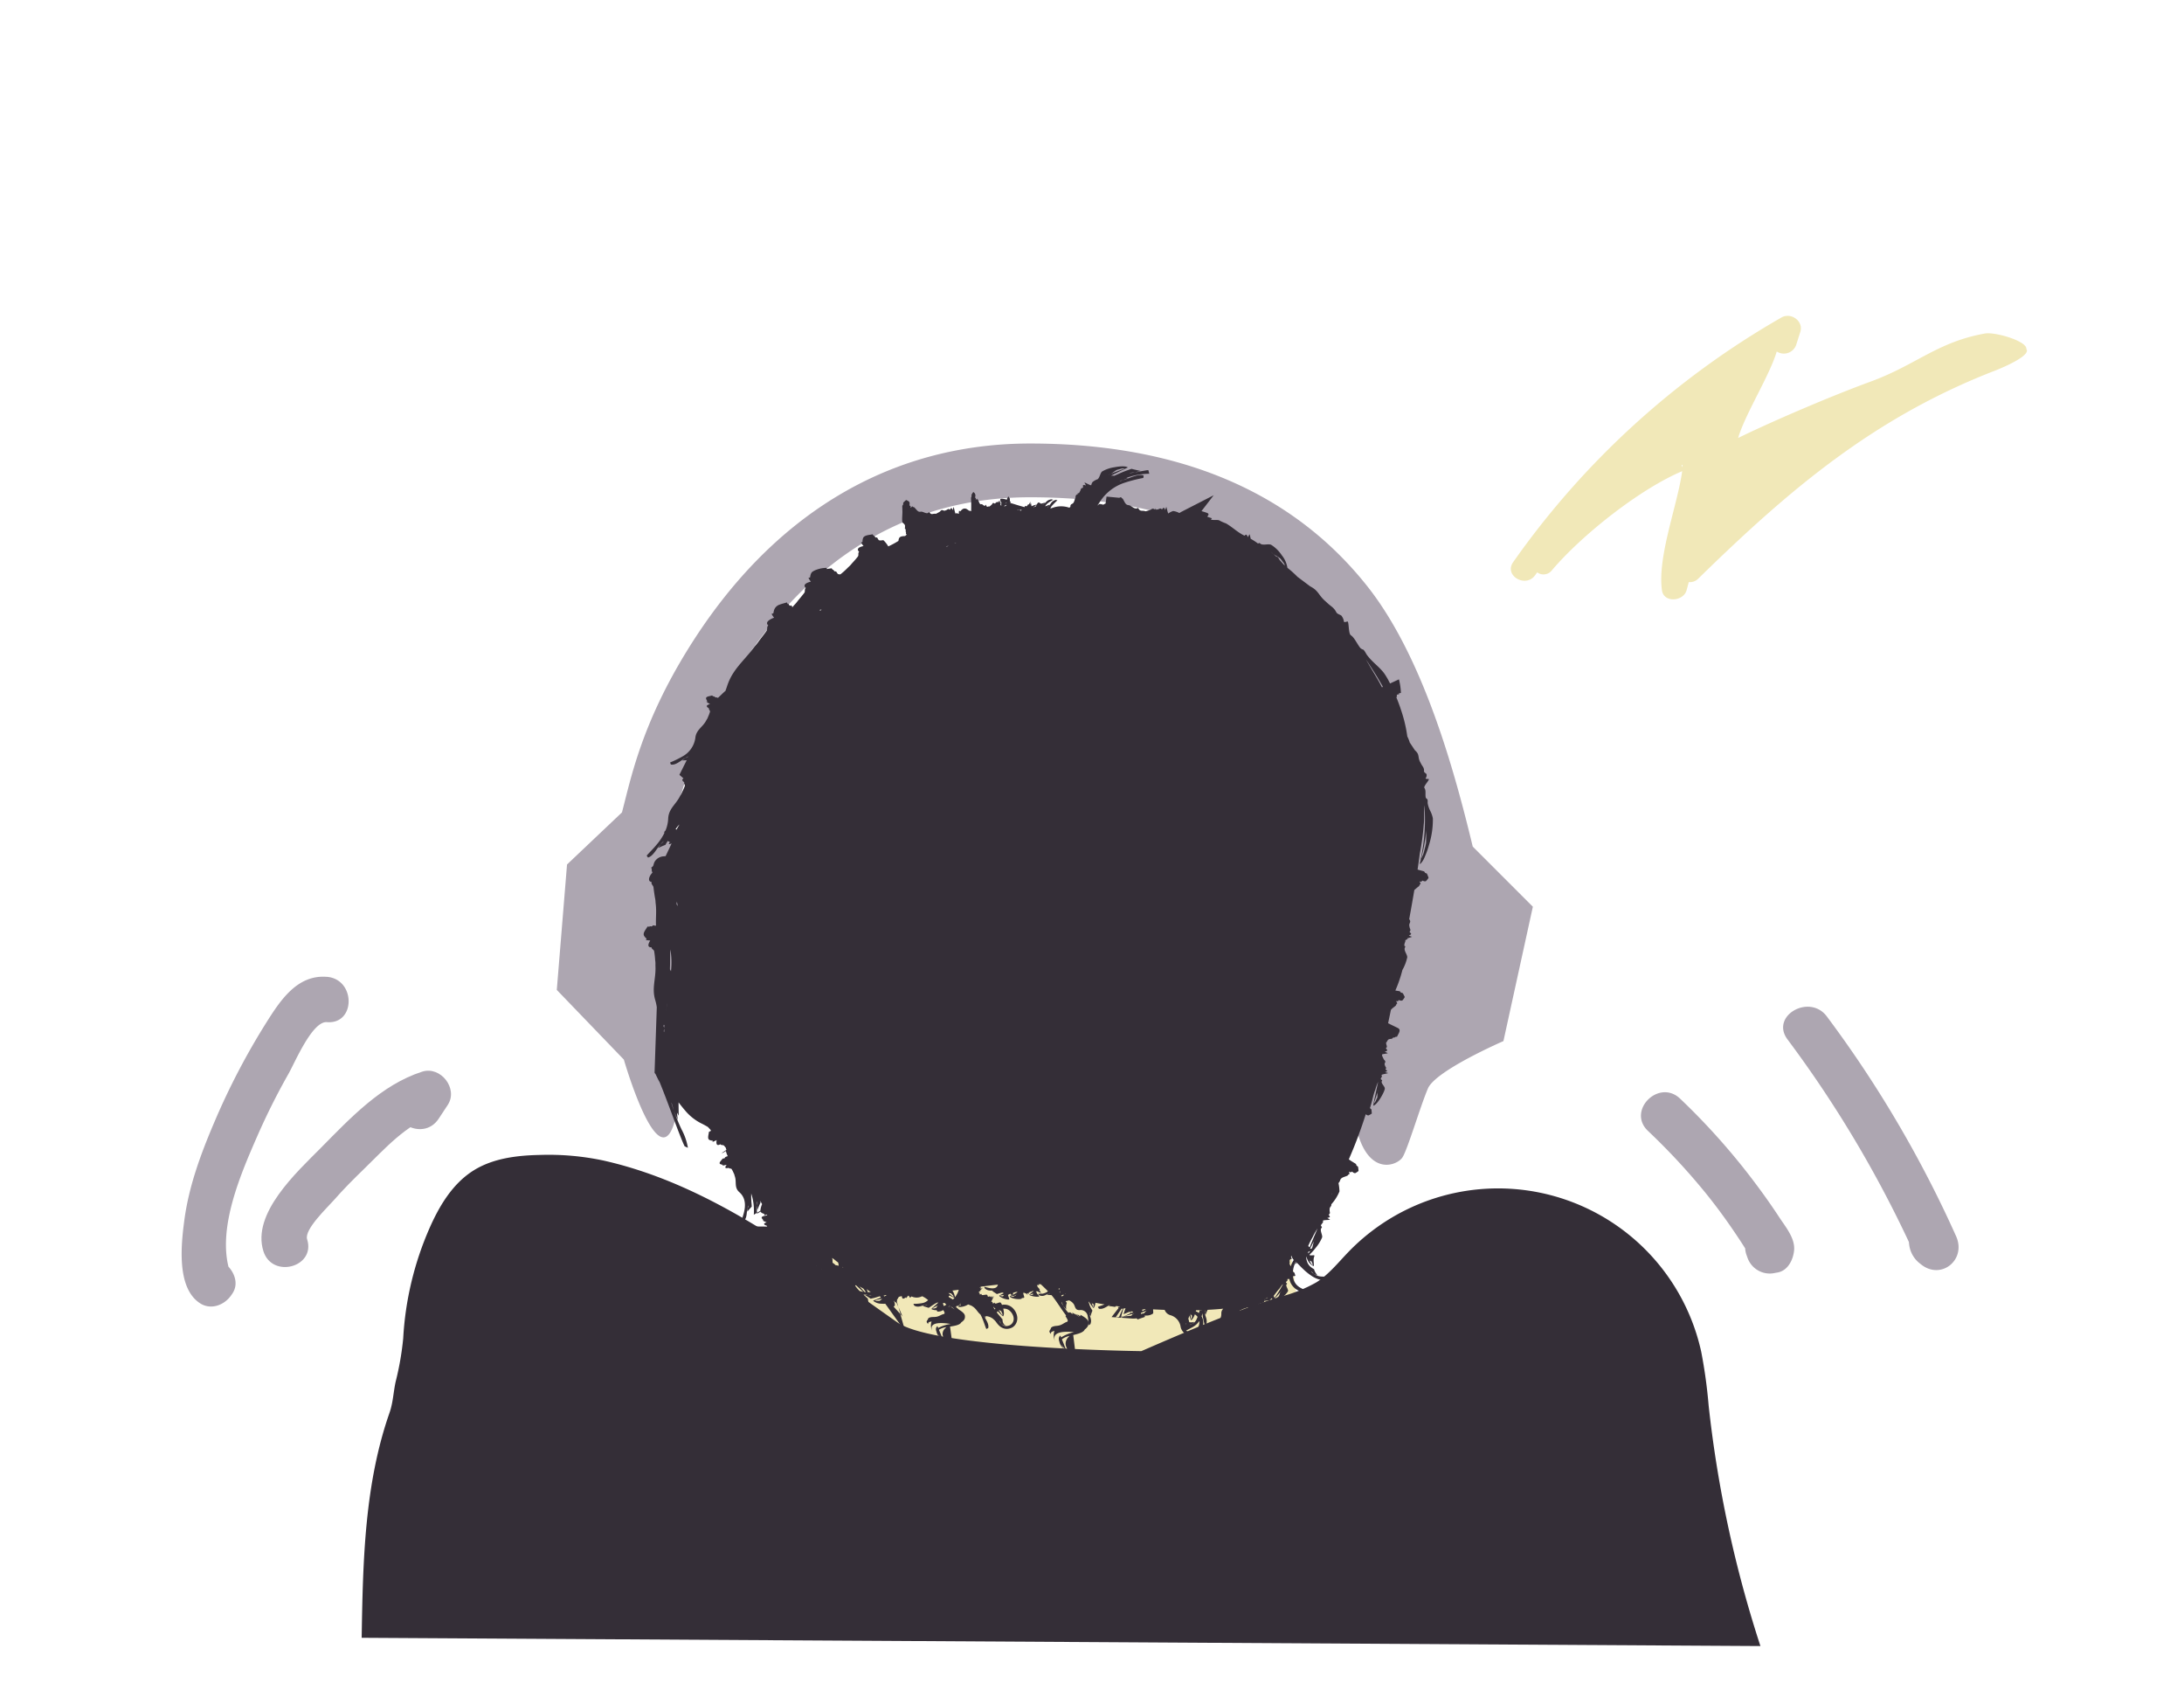
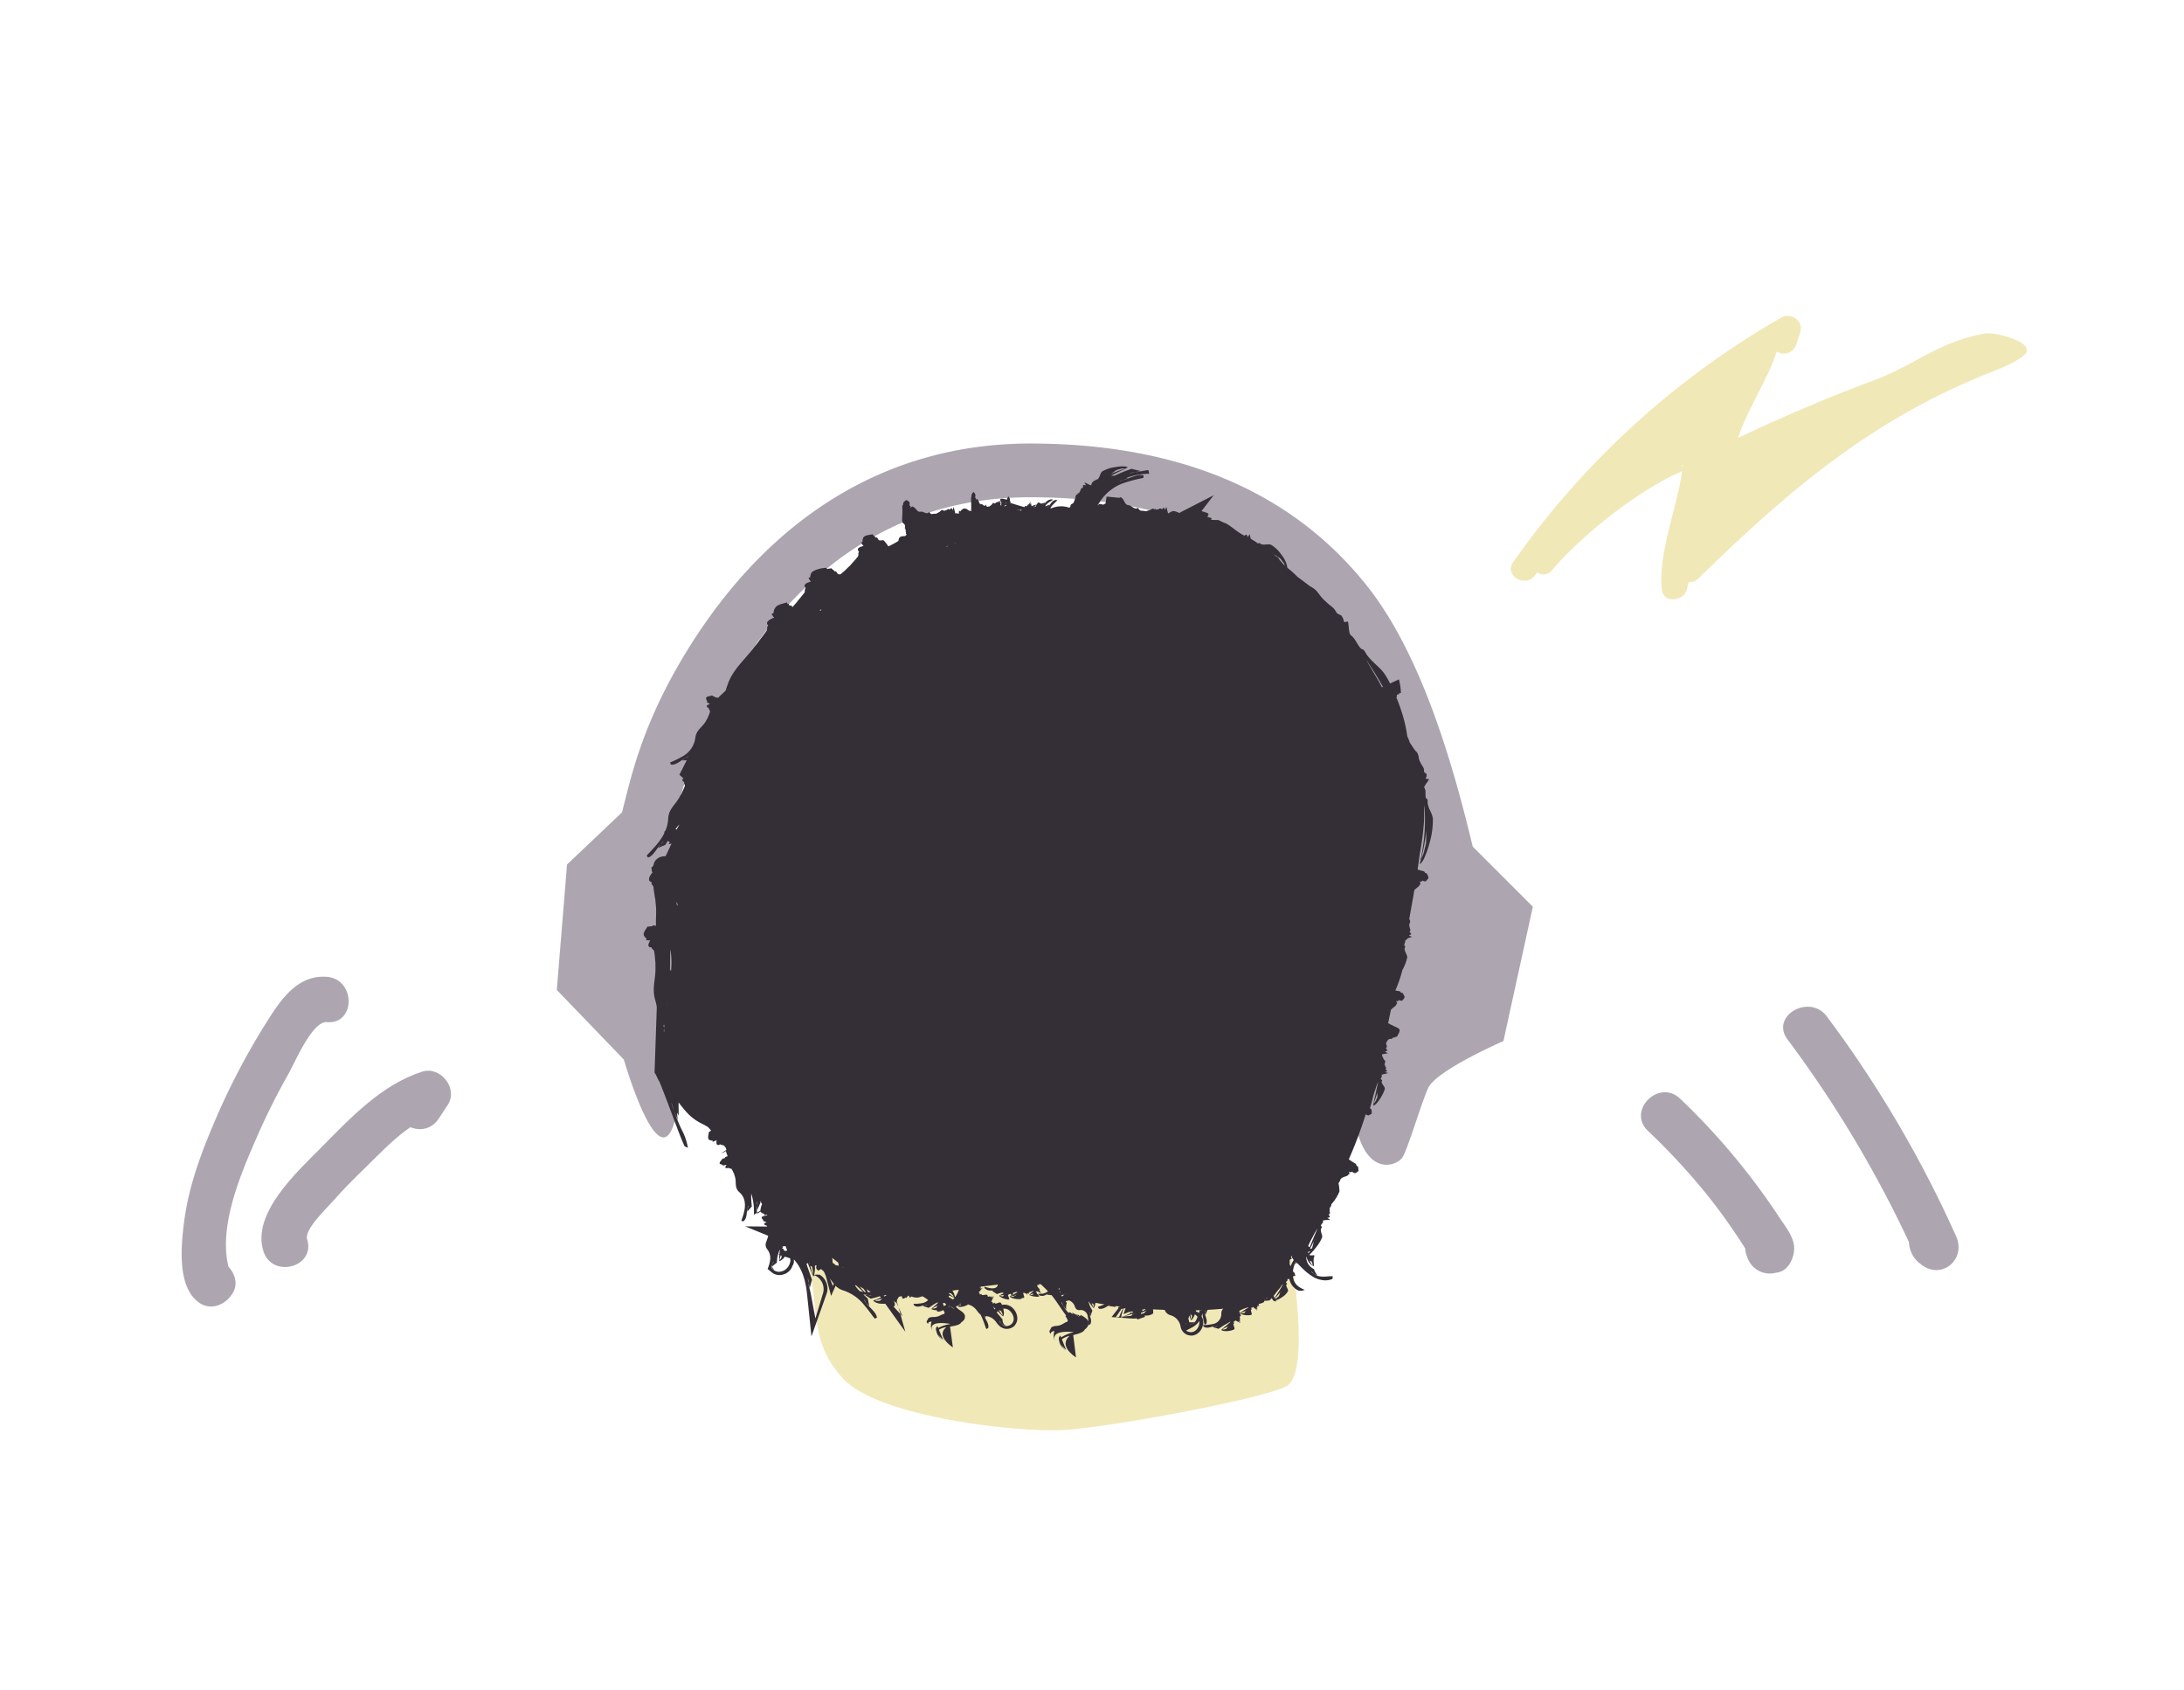
<svg xmlns="http://www.w3.org/2000/svg" width="517" height="400" viewBox="0 0 517 400">
  <g transform="translate(-80 -2550)">
    <g transform="translate(-664.876 2433.281)">
      <path d="M1055.148,649.9l105.986-2.423s4.845,27.859-1.211,30.887-41.789,9.69-52.69,10.3-43.606-3.028-52.085-12.113-5.451-17.563-8.479-27.253S1055.148,649.9,1055.148,649.9Z" transform="translate(-110.637 -233.51)" fill="#f1e8b8" />
-       <path d="M999.563,668.939c-21.865-15.318-43.572-32.475-69.621-38.321a62.663,62.663,0,0,0-14.986-1.319c-5.46.11-11.128.784-15.754,3.687-4.928,3.093-8.079,8.346-10.419,13.673a75.123,75.123,0,0,0-6.216,26.038,68.539,68.539,0,0,1-1.8,10.316c-.547,2.552-.589,4.873-1.451,7.337-5.932,16.949-6.288,35.266-6.583,53.22l331.115,1.954a281.171,281.171,0,0,1-12.25-56.846,119.447,119.447,0,0,0-1.767-12.816,49.241,49.241,0,0,0-83.46-23.656c-2.44,2.519-4.653,5.336-7.607,7.228a34.443,34.443,0,0,1-8.557,3.423c-11.258,3.487-22.1,8.186-32.91,12.874C1057.3,675.73,1008.435,675.155,999.563,668.939Z" transform="translate(-42.243 -239.256)" fill="#342e37" />
      <g transform="translate(787.876 347.863)">
        <g transform="translate(18.889 22.248)">
          <path d="M842.465,625.619c-.736-2.3,4.857-7.568,6.3-9.215,2.276-2.6,4.719-5.051,7.2-7.453,4.889-4.731,9.948-10.522,16.588-12.652l-6.055-7.876-2.153,3.267c-3.808,5.778,5.473,11.156,9.258,5.412l2.153-3.267c2.548-3.866-1.687-9.277-6.055-7.876-9.675,3.1-17.027,11.01-24.006,18.059-5.634,5.691-16.427,15.5-13.569,24.45,2.09,6.549,12.446,3.75,10.339-2.851Z" transform="translate(-831.653 -585.734)" fill="#ada6b1" />
        </g>
        <g transform="translate(0)">
          <path d="M834.844,549.037c-7.02-.571-11.029,5.585-14.332,10.821a166.509,166.509,0,0,0-12.221,23.36c-3.238,7.568-6.12,15.289-7.2,23.492-.747,5.663-1.88,16.007,3.773,19.6,2.571,1.636,5.746.392,7.335-1.924l.251-.365c1.776-2.589.244-5.692-1.923-7.335l-.263-.2c-5.5-4.17-10.846,5.138-5.412,9.258l.263.2-1.923-7.335-.25.365,7.335-1.923-.44-.28,2.464,3.2c-4.072-10.072,2.018-23.951,6.027-33.143a160.46,160.46,0,0,1,7.434-14.854c1.529-2.7,5.628-12.5,9.086-12.222,6.878.56,6.841-10.166,0-10.723Z" transform="translate(-800.465 -549)" fill="#ada6b1" />
        </g>
      </g>
      <g transform="translate(1133.327 354.97)">
        <g transform="translate(0 20.236)">
          <path d="M1372.51,588.431a155.1,155.1,0,0,1,13.637,14.681q3.172,3.921,6.033,8.072,1.358,1.962,2.657,3.966l1.026,1.61q1.757,3.26.467,0l3.957-5.2-.5.083,6.63,3.765-.138-.377c-2.366-6.461-12.788-3.67-10.395,2.866l.138.377a5.585,5.585,0,0,0,6.63,3.764l.5-.083c2.486-.417,3.728-3,3.957-5.2.3-2.888-2.02-5.6-3.488-7.845-2.27-3.464-4.69-6.816-7.223-10.091a160.38,160.38,0,0,0-16.267-18.01c-5.021-4.786-12.656,2.824-7.622,7.622Z" transform="translate(-1370.861 -579.288)" fill="#ada6b1" />
        </g>
        <g transform="translate(33.651)">
          <path d="M1427.466,553.614a274.035,274.035,0,0,1,30.6,52.012l8.465-6.531.117.111c-1.047-6.835-11.435-3.932-10.394,2.866a6.637,6.637,0,0,0,2.655,4.645c4.8,4.056,10.984-.916,8.465-6.531a273.993,273.993,0,0,0-30.6-52.012c-4.106-5.491-13.468-.124-9.308,5.44Z" transform="translate(-1426.424 -545.875)" fill="#ada6b1" />
        </g>
      </g>
      <path d="M1443.935,365.626c.231-1.851-7.371-4.112-9.828-3.67-11.3,2.033-16.289,7.451-27.052,11.382-9.195,3.358-23.319,9.4-31.345,13.335,1.633-5.611,7.505-14.855,9.137-20.466a3.094,3.094,0,0,0,4.628-1.635q.476-1.5.953-3c.818-2.574-2.226-4.689-4.448-3.42a197.566,197.566,0,0,0-63.529,57.913c-2.248,3.194,3,6.223,5.229,3.057.153-.217.313-.428.467-.644a2.513,2.513,0,0,0,3.5-.518c7.086-8.343,20.763-19.176,30.816-23.427-1.075,7.964-5.889,20.151-4.792,28.167.423,3.089,5.118,2.668,5.84,0q.212-.788.426-1.576a3.473,3.473,0,0,0,.074-.34,2.809,2.809,0,0,0,2.3-.858c21.806-21.333,41.766-38.168,70.22-49.194C1438.844,369.839,1445.075,367.093,1443.935,365.626Zm-81.475,27.867a3.415,3.415,0,0,0-.144-.36l.223-.094-.024.492C1362.5,393.519,1362.479,393.5,1362.46,393.493Z" transform="translate(-219.38 -166.306)" fill="#f1e8b8" />
      <path d="M951.423,431.127,949,460.813,964.877,477.3s11.994,41.637,13.751-.325c1.26-30.1-1.235-47.356-2.592-52.172a106.7,106.7,0,0,1,14.97-38.165c17.535-28.145,41.1-42.416,70.037-42.416,31.592,0,54.45,9.487,69.884,29,9.665,12.222,15.278,26.833,19.23,41.112.817,6.19.823,20.679.823,26.787,0,7.873-15.141,45.423-12.113,54.507s9.085,6.662,10.3,4.845,4.24-12.113,6.056-16.352,17.866-11.2,17.866-11.2l6.965-31.8-14.232-14.232c-4.385-18.218-11.773-44.936-24.915-61.555-17.753-22.449-44.621-33.832-79.86-33.832-33.271,0-61.293,16.853-81.035,48.737-11.026,17.807-13.48,30.6-15.585,38.566" transform="translate(-72.319 -109.821)" fill="#ada6b1" />
      <g transform="translate(897.299 226.836)">
        <path d="M1180.2,340.61c0,.007,0,.017,0,.024a.856.856,0,0,1,.019-.1C1180.208,340.552,1180.2,340.575,1180.2,340.61Z" transform="translate(-1060.794 -340.22)" fill="#342e37" />
        <path d="M1180.236,340.489l.007-.021,0,0Z" transform="translate(-1060.81 -340.194)" fill="#342e37" />
        <path d="M1180.414,340.244l-.018,0a.445.445,0,0,1,.106.036A.394.394,0,0,0,1180.414,340.244Z" transform="translate(-1060.874 -340.104)" fill="#342e37" />
        <path d="M1180.492,340.023v0Z" transform="translate(-1060.911 -340.017)" fill="#342e37" />
        <path d="M1180.25,340.431h0l.027-.05Z" transform="translate(-1060.816 -340.159)" fill="#342e37" />
        <path d="M1180.215,341.572c0,.027.009.059.013.088-.006-.04-.012-.08-.016-.116Z" transform="translate(-1060.801 -340.618)" fill="#342e37" />
-         <path d="M1180.188,340.711c0,.014,0,.033,0,.05,0-.022,0-.043.006-.061Z" transform="translate(-1060.79 -340.285)" fill="#342e37" />
        <path d="M1180.251,341.823l.005.028c-.007-.041-.012-.078-.017-.115C1180.244,341.766,1180.246,341.791,1180.251,341.823Z" transform="translate(-1060.812 -340.694)" fill="#342e37" />
        <path d="M1180.248,340.465h0v0h0Z" transform="translate(-1060.815 -340.192)" fill="#342e37" />
        <path d="M1180.7,340.354a.178.178,0,0,1-.008-.055A.2.2,0,0,0,1180.7,340.354Z" transform="translate(-1060.99 -340.127)" fill="#342e37" />
        <path d="M1180.271,340.175a.31.31,0,0,1-.065.028h0A.324.324,0,0,0,1180.271,340.175Z" transform="translate(-1060.799 -340.078)" fill="#342e37" />
        <path d="M1180.2,340.222h0c-.017,0-.009,0,.013,0C1180.191,340.224,1180.185,340.225,1180.2,340.222Z" transform="translate(-1060.792 -340.097)" fill="#342e37" />
        <path d="M1180.466,340.028l0,0-.031.057.024-.044.008-.013h0l0-.005,0,0h0v0h0l0,.005h0a.056.056,0,0,1-.01.013s-.008.007-.011.011l.008-.006Z" transform="translate(-1060.89 -340.015)" fill="#342e37" />
        <path d="M1180.411,340.066a.292.292,0,0,1-.067.054c.009-.006.019-.01.027-.017A.3.3,0,0,0,1180.411,340.066Z" transform="translate(-1060.853 -340.035)" fill="#342e37" />
-         <path d="M1180.365,340.235h0Z" transform="translate(-1060.861 -340.102)" fill="#342e37" />
        <path d="M1180.621,343.408h0l0,.007Z" transform="translate(-1060.962 -341.353)" fill="#342e37" />
        <path d="M1180.343,340.237l-.048.087.048-.087Z" transform="translate(-1060.834 -340.103)" fill="#342e37" />
        <path d="M1180.388,340.239l-.007,0h-.005Z" transform="translate(-1060.865 -340.102)" fill="#342e37" />
        <path d="M1180.585,340.306a.223.223,0,0,1,.07.05c0,.005,0,0,0,0l-.005,0A.272.272,0,0,0,1180.585,340.306Z" transform="translate(-1060.948 -340.13)" fill="#342e37" />
        <path d="M1166.75,434.608a.07.07,0,0,1,.016-.01,4.687,4.687,0,0,0,1.1-1.689c.2-.454.408-.977.617-1.54.193-.564.37-1.169.547-1.785a19.979,19.979,0,0,0,.782-5.838,6.571,6.571,0,0,0-.581-1.7,6.664,6.664,0,0,1-.628-1.761c-.081-.423.078-.809-.136-1.115-.12-.018-.227-.17-.335-.321-.18-.829.127-1.746-.34-2.329-.225-.41,1.4-2.051,1.023-2.084-1.337-.089-.364-.021-.484-1.12,0-.138-.615-.432-.621-.7.1-.941-.386-1.093-.8-2.028-.8-1.329-.112-1.882-1.294-2.907-.067-.063-.384-.548-.686-1.011l-.6-.9a7.685,7.685,0,0,0-.569-1.415,33.262,33.262,0,0,0-1.417-6.062c-.357-1.119-.77-2.223-1.2-3.257a1.857,1.857,0,0,0,.2-.022c-.231-.487.1-.678.484-.615l-.056-.254.477-.086a15.642,15.642,0,0,0-.468-3.218l-2.105.978a18.518,18.518,0,0,0-1.317-2.3c-1.128-1.576-2.726-2.6-4.013-4.267-.437-.552-.615-1.158-1.077-1.488-.126.027-.357-.137-.589-.3-.875-1.086-1.383-2.459-2.321-3.088-.57-.5-.393-3.322-.772-3.227-1.372.352-.371.091-1.4-1.352-.114-.184-.959-.389-1.187-.755-.669-1.318-1.279-1.372-2.464-2.549-1.913-1.612-1.663-2.567-3.762-3.657l-3.02-2.264a22.473,22.473,0,0,0-2.373-2.122,6.223,6.223,0,0,0-1.329-2.969,8.243,8.243,0,0,0-2.532-2.487c-.68-.266-1.6.117-2.32-.134-.243-.079-.36-.349-.61-.268a.358.358,0,0,1-.154.121,14.964,14.964,0,0,0-1.742-1.133c-.131-.544-.24-1.2-.344-1.011-.574,1.177-.155.3-.767.027-.047-.031-.222.145-.378.248q-.327-.17-.62-.336c-.443-.267-.834-.527-1.214-.8s-.742-.564-1.151-.853a14.332,14.332,0,0,0-1.38-.922,10.108,10.108,0,0,1-1.492-.652c-.348-.291-1.429-.024-2.083-.253l.239-.307c-.221-.087-.675-.219-.9-.286s-.15-.174-.072-.28c.156-.211.318-.422-.073-.665a12.679,12.679,0,0,0-1.425-.454l2.893-3.76-7.523,3.858c-.2.1-.4.236-.614.346a4.117,4.117,0,0,0-1.452-.475,3.666,3.666,0,0,0-1.151.587c-.214-.3-.418-1.784-.512-1.488-.4,1.232-.111.336-.589.124-.054-.039-.354.439-.465.359-.346-.4-.554.007-1.057.052a.958.958,0,0,1-.252.047c-.087-.224-.155-.359-.178-.244-.015.082-.028.155-.04.22-.358-.1-.5-.436-1.1.053a11.84,11.84,0,0,1-1.193.353c-.735-.3-1.371.207-1.737-.824-.887.586-1.555-.567-2.313-.634s-.884-.779-1.342-1.5c-.151-.139-.3-.124-.353-.324-.044-.174-.353.1-.532.086l-2.958-.282-.229,1.633a1.888,1.888,0,0,0-.34.171l-.042-.022-.119.123-.05.033c-.1.065-.2-.174-.257-.219a1.533,1.533,0,0,0-.091.174.86.86,0,0,0-.559-.139,3.771,3.771,0,0,0-.429.336l-.034-.015a6.465,6.465,0,0,0,.572-.834,10.939,10.939,0,0,1,5.76-4.49,34.033,34.033,0,0,1,4.521-1.161l.078-.564c-1.241-.537-3.641.781-4.882,1.075a7.923,7.923,0,0,1-.833.276c.068-.039.134-.086.2-.124.175-.048.385-.1.629-.151.335-.128.72-.294,1.173-.488l-.342-.029a13.618,13.618,0,0,1,2.148-.64,18.238,18.238,0,0,1,3.105-.354c.088,0,.135.025.15.055l-.027-.1-.053-.2-.078-.325c-.019-.084-.033-.159-.047-.231,0,.027-.006-.013-.005,0a.109.109,0,0,0-.027-.019.262.262,0,0,0-.1-.021,1.639,1.639,0,0,0-.339.033c-.506.078-1.022.179-1.5.263a9.88,9.88,0,0,1-1.245.208,8.681,8.681,0,0,1-1.2.189c-.262.017.292-.139,1.2-.189l1.335-.318c-.784-.185-1.553-.342-2.138-.506l-.977.351c-1.083.372-2.081.858-3.12,1.3a2.964,2.964,0,0,0-.78-.016c1.163-.612,2.346-1.182,3.55-1.7a1.693,1.693,0,0,1-.2.007c-.575.179-1.14.388-1.705.6s-1.132.429-1.69.667a2.78,2.78,0,0,1-.583.241l.583-.241c.468-.259.858-.623,1.365-.913.332-.145.776-.185,1.1-.33a2.743,2.743,0,0,1,.926-.024l.512-.167a.648.648,0,0,1,.128-.112l-.012-.008c-.394-.322-1.771-.3-3.12-.031a8.075,8.075,0,0,0-2.948,1.014c-.453.437-.524,1.343-1.01,1.809a4,4,0,0,0-1.248.69,1.818,1.818,0,0,0-.294.741c-.27.09-1.746-.859-1.59-.565.635,1.139.168.3-.358.575-.073.022.077.578-.066.621-.569.047-.4.477-.724.928a1.016,1.016,0,0,1-.23.359c-.186-.082-.3-.115-.243-.025l.093.145c-.307.2-.622.193-.615.936,0,.019-.021.075-.043.143-.181.151-.119.466-.316.789-.247.749-.873.319-.847,1.2a.948.948,0,0,1-.278.212,5.892,5.892,0,0,0-3.7-.047c-.255.092-.51.167-.764.231a2.273,2.273,0,0,1,.318-.569,18.608,18.608,0,0,1,1.366-1.378l-.447-.07c-1.077.315-1.162,1.092-1.617,1.452a1.176,1.176,0,0,1-.318.317c-.1.067.021-.081.318-.317a4.047,4.047,0,0,0,.222-.363c-.373.16-.732.307-1.058.431.245-.749,1.679-1.394,1.873-1.584l-.441-.081c-1.1.179-1.237.787-1.711,1.052a1.165,1.165,0,0,1-.335.238c-.022.01-.027.008-.03.006l0,0a1.734,1.734,0,0,1,.367-.242,3.418,3.418,0,0,0,.244-.277c-.333.094-.653.182-.953.26-.315-.214-.582-.331-.679-.271a1.374,1.374,0,0,0-.344.513.084.084,0,0,1-.022-.016l-.013,0a3.5,3.5,0,0,0-1.19.393c-.1-.492-.228-1.3-.241-1.062-.071,1.287-.019.351-.233.233-.026-.028-.11.5-.162.441-.175-.322-.227.116-.427.263-.286.393-.359-.337-.6.32-1.321-.349-2.454-.738-3.145-.924h0c-.013-.05-.032-.042-.053-.013-.055-.014-.116-.031-.165-.043l0-.061-.017-.018.061-.033a.685.685,0,0,1-.089-.035l-.028.005-.031-.035.059.029.157-.027a.119.119,0,0,1,.007-.062l-.009-.009a1.637,1.637,0,0,0-.228-.185v-.011a2.274,2.274,0,0,0-.019-.644,1.889,1.889,0,0,0-.333-.462,6.183,6.183,0,0,0-.332.6c0,.061-.005.121-.008.179-.727-.258-1.53-.316-1.562-.135a.468.468,0,0,0,.023.2c-.006-.016-.015-.01-.028.03-.378,1.233-.1.336-.328.162-.026-.034-.237.459-.285.391-.094-.246-.2-.125-.335.005-.133-.117-.208-.177-.144-.1l.1.132a.572.572,0,0,1-.173.113c-.416.342-.353-.477-.792.277-.055.08-.595.535-.595.535-.351-.17-.64.455-.831-.48-.4.758-.757-.213-1.13-.079s-.482-.517-.8-1.077c-.092-.089-.162-.031-.216-.207s-.188.323-.28.237l.021-.352-.127-.114c-.032-.03-.026-.147-.019-.263a.912.912,0,0,0-.468-1.1,5.062,5.062,0,0,0-.4.614c0,.161,0,.322-.014.454l-.106.268c0,.351.024.732.022.967.039.762,0,1.51.016,2.226a1.144,1.144,0,0,0-.442-.107c-.017,0-.036.007-.053.009a4.9,4.9,0,0,0-.457-.329.963.963,0,0,0-1.063-.073,2.222,2.222,0,0,0-.527.51c-.075.09-.258-.113-.324-.137a2.949,2.949,0,0,0-.074.753h-.113c-.2-.117-.388-.243-.591-.048-.2.113-.465-1.841-.558-1.5-.322,1.255-.086.343-.522.167-.052-.035-.293.464-.394.393-.327-.368-.489.062-.922.162-.659.34-.721-.488-1.345.285-.077.084-.968.541-.968.541a1.386,1.386,0,0,0-.581.015.515.515,0,0,0-.228.038c-.272.031-.516-.024-.774-.512-.627.763-1.4-.189-2.054-.042s-.913-.488-1.5-1.037c-.166-.085-.288-.024-.389-.194s-.319.335-.485.254l.027-.353-.225-.107c-.056-.028-.047-.145-.038-.263a1.1,1.1,0,0,0-.069-.641,2.763,2.763,0,0,0-.743-.428,6.754,6.754,0,0,0-.681.64,3.053,3.053,0,0,1-.032.455l-.189.276c-.016.352.025.732.014.967.069.991-.134,1.971,0,2.87.045.262.424.324.619.781a4.147,4.147,0,0,1-.033.822c.213-.013.248.365.182.691l.1.052c-.006.118-.019.471-.019.471.064.045.129.1.193.153-.134.122-.268.244-.405.359-.638.013-1.265.065-1.45.606a1.635,1.635,0,0,0-.107.532,20.832,20.832,0,0,1-2.411,1.306,6.922,6.922,0,0,0-1.085-1.408c-.206-.168-.638.121-1.125-.064-.138-.069-.268-.39-.469-.683-.219.207-.491-.059-.621-.379l-.143.055-.268-.391c-.853.2-2.05.167-2.291,1a2.526,2.526,0,0,0-.1.777c0,.124-.286.108-.359.136a5.112,5.112,0,0,0,.6.878c-.638.121-1.92.488-1.034,1.381-.361.261-.027.748-.321,1.107-.375.491-.889,1.074-1.409,1.632a6.048,6.048,0,0,1-.847.883l-.309.31a16.274,16.274,0,0,1-1.545,1.371,1.17,1.17,0,0,1-.567-.064c-.135-.07-.284-.376-.5-.658-.189.187-.468-.071-.616-.377l-.13.047-.285-.377c-.353.073-.772.1-1.145.182-.013-.139-.026-.286-.026-.286a8.762,8.762,0,0,0-1.209.117,7.793,7.793,0,0,0-1.214.334,4.883,4.883,0,0,0-.5.212c-.073.037-.145.076-.214.117a1.705,1.705,0,0,0-.148.09,1.129,1.129,0,0,0-.423.517,2.763,2.763,0,0,0-.191.824c-.018.131-.322.121-.4.154a4.475,4.475,0,0,0,.569.907c-.684.15-2.1.612-1.2,1.5-.4.3-.061.79-.385,1.185-.416.537-.954,1.2-1.5,1.838a7.29,7.29,0,0,1-.87,1.027l-.313.365c-.039.047-.079.088-.118.134-.065-.135-.134-.3-.225-.459-.3.267-.569,0-.66-.351l-.18.084-.242-.412c-.528.18-1.152.308-1.7.519a2.066,2.066,0,0,0-1.216,1.037,3.358,3.358,0,0,0-.243.924c-.024.145-.36.181-.448.23a3.835,3.835,0,0,0,.594.9c-.759.277-2.325,1.008-1.375,1.837-.454.386-.1.881-.466,1.37-.471.666-1.114,1.465-1.72,2.275a10.506,10.506,0,0,1-1,1.272l-.349.461c-1.211,1.593-2.422,2.854-3.517,4.2a19.608,19.608,0,0,0-1.514,2.14,13.3,13.3,0,0,0-1.158,2.564c-.127.4-.272.782-.416,1.169l-1.789,1.714c-.073-.051-.15-.1-.232-.157-.082.157-.423-.01-.675-.223l-.09.046-.4-.254c-.592.191-1.567.219-1.387.8a2.105,2.105,0,0,0,.271.544c.052.087-.18.087-.226.108a8.664,8.664,0,0,0,.876.59c-.464.111-1.333.407-.23,1.011-.177.2.3.531.217.8a7.413,7.413,0,0,1-.453,1.2,2.145,2.145,0,0,1-.319.653l-.124.228c-.844,1.6-2.375,2.156-2.572,4.132a5.918,5.918,0,0,1-2.88,4.27,23.763,23.763,0,0,1-3.094,1.52l.177.477c1.2.28,2.531-1.118,3.412-1.5a3.181,3.181,0,0,1,.729-.395c.179-.061-.141.154-.729.395-.214.146-.454.327-.734.541.374-.024.741-.045,1.082-.061l-1.731,3.462.965.844c-.322.2-.461.512.206.93-.226.235.232.609.1.919a15.425,15.425,0,0,1-.634,1.42,3.143,3.143,0,0,1-.406.778l-.147.277c-.993,1.911-2.636,2.868-2.74,5.2a8.192,8.192,0,0,1-.641,2.828c-.224.171-.349.363-.265.589a13.378,13.378,0,0,1-1.467,2.3c-1.175,1.493-2.4,2.6-2.717,3.051l.311.438c1.263-.288,2.182-2.391,3.012-3.127a3.39,3.39,0,0,1,.65-.7c.173-.125-.122.208-.65.7-.181.24-.383.531-.614.875.626-.3,1.24-.568,1.721-.739.117-.223.253-.442.392-.663.054-.088.1-.176.156-.265a1.016,1.016,0,0,0,.467.181c-.034.066-.07.131-.1.2a1.071,1.071,0,0,1,.128-.09l.065-.092.047.008c0,.008,0,.015,0,.023-.037.02-.074.039-.109.061l-.22.325a.381.381,0,0,1-.006.126h.014a1.3,1.3,0,0,0,.594-.157l.032.025c-.715,1.52-1.156,2.446-1.419,2.995a4.431,4.431,0,0,0-.522.035,2.663,2.663,0,0,0-1.969,1.114,2.276,2.276,0,0,0-.257.521c-.052.174-.1.343-.127.5a3.1,3.1,0,0,0-.2.311,4.035,4.035,0,0,0-.337.234.95.95,0,0,0,.155.249,1.135,1.135,0,0,0,.025.609,1.19,1.19,0,0,0,.133.313,3.092,3.092,0,0,0-.709,1.059c-.219.6-.124,1.077.5,1.147-.154.624.425.8.46,1.35.075.736.211,1.565.318,2.283a5.633,5.633,0,0,1,.153,1.175l.047.421c.224,1.882-.033,3.479.073,5.124a4.408,4.408,0,0,1-.782-.1c.009.289-.37.317-.7.21l-.054.137-.471-.053c-.412.743-1.239,1.573-.783,2.27a2.464,2.464,0,0,0,.511.563c.089.083-.113.273-.141.341a5.288,5.288,0,0,0,1.055.131c-.34.534-.934,1.675.322,1.624-.053.425.532.5.6.945a20.142,20.142,0,0,1,.233,2.062,5.471,5.471,0,0,1,.061,1.176l.013.421c.107,2.919-.913,5.039-.048,7.9a11.576,11.576,0,0,1,.363,1.662l-.529,15.469a.67.67,0,0,0,.215.323c.2.41.392.819.594,1.225.115.236.249.454.363.667l.031.055c.97,2.364,1.83,4.677,2.624,6.786,1.5,4.026,2.723,7.289,3.3,8.4l.769.353a14.093,14.093,0,0,0-1.466-4.28,42.805,42.805,0,0,1-1.871-4.577,16.088,16.088,0,0,1-.6-1.841l.11.194c.118.374.29.947.488,1.647.25.636.555,1.384.947,2.249-.08-.6-.147-1.181-.2-1.727l.416.73-.048-3.158c.5.652.993,1.277,1.509,1.874a12.052,12.052,0,0,0,3.911,3.123c.53.257,1.04.541,1.538.838q.361.393.741.8l-.084.028.007.121-.426.2c-.065.718-.466,1.7.194,1.945a2.218,2.218,0,0,0,.66.133c.108.013,0,.243.005.3a6.694,6.694,0,0,0,.969-.427c-.092.537-.183,1.61.9.971.113.322.655.1.879.374.141.159.286.346.432.546,0,.03,0,.056-.005.086a2.117,2.117,0,0,0,.108.337l-1.074.728a.273.273,0,0,0,.014.052,4.1,4.1,0,0,0,.94-.515,4.642,4.642,0,0,0,.428,1.2.485.485,0,0,1-.178.085c-.222.072-.442.146-.524.357h0l-.039.08-.462.086c-.331.463-1.048,1.071-.534,1.3a2.088,2.088,0,0,0,.555.153c.095.019-.079.16-.1.2.326-.024.692-.128,1.038-.192-.272.342-.723,1.047.491.713,0,.219.573.113.686.311a5.632,5.632,0,0,1,.472.938,1.413,1.413,0,0,1,.207.551c.024.068.046.135.067.2.481,1.372-.2,2.654,1.084,3.78,2.585,2.272.572,6.041.478,6.791l.479.087c.947-.717.692-2.248.98-3.018a2.155,2.155,0,0,1,.171-.67c.073-.148.019.165-.171.67-.026.211-.042.455-.058.742.371-.449.739-.884,1.051-1.208-.018-.174-.028-.351-.031-.534a16.015,16.015,0,0,1-.1-2.355,1.545,1.545,0,0,0,0-.21,13.316,13.316,0,0,1,.617,5.032l.769-.467a13.551,13.551,0,0,1-.093-1.752,5.713,5.713,0,0,1-.03-.8c.021-.032.041-.063.06-.1,0,.191,0,.508-.031.9.038.326.082.707.134,1.156.277-.672.543-1.328.776-1.817-.035-.142-.064-.291-.1-.436a8.525,8.525,0,0,1,.469.814,4.748,4.748,0,0,0-.4,1.554l-.794.482c.006.071.013.141.018.213l.828-.5a.589.589,0,0,0,.221.274,2.172,2.172,0,0,0,.635.277c.107.036-.029.254-.036.318a2.919,2.919,0,0,0,.649-.145c.04.076.081.153.124.228l-.092-.048c-.543.132-1.48.2-1.2.691a1.854,1.854,0,0,0,.367.438c.068.068-.154.084-.193.1a10.109,10.109,0,0,0,.968.42c-.413.106-1.166.443.044.8-.041.062.008.13.088.2l-5.22-.05,5.447,2.226a11.082,11.082,0,0,1-.488,1.481,1.743,1.743,0,0,0,.257,1.719,3.286,3.286,0,0,1,.721,2.187,7.009,7.009,0,0,1-.483,2.072l-.148.4,1.061.86a2.856,2.856,0,0,0,2.081.554,3.372,3.372,0,0,0,1.524-.558,3.161,3.161,0,0,0,.993-1.087,3.1,3.1,0,0,0,.271-.69l.081.013a2.371,2.371,0,0,0,.18-1.377c2.5,2.667,2.958,6.446,3.189,8.66l1,9.573,3.59-10.11a3.64,3.64,0,0,0,.174-1.675,3.89,3.89,0,0,0-.4-1.289,3.7,3.7,0,0,0-1.376-1.492,3.9,3.9,0,0,0-1.369.023,6.569,6.569,0,0,0,.184-2.228,3.227,3.227,0,0,1,.432-.007l0,.01a1.264,1.264,0,0,0-.116.634,2.527,2.527,0,0,0,.487.592,6.524,6.524,0,0,0,.672-.4l.276.269a1.952,1.952,0,0,1,.4.364,8.21,8.21,0,0,1,.6,1.6l1.094,4.14,1.064-2.4a4.143,4.143,0,0,0,1.844,1.108,10.429,10.429,0,0,1,4.961,3.5c1.212,1.413,2.1,2.792,2.5,3.172l.478-.24c-.093-1.283-1.962-2.521-2.507-3.459a3.434,3.434,0,0,1-.534-.761c-.086-.188.177.15.534.761.2.217.438.462.727.746a15.374,15.374,0,0,1-.373-1.8c-.186-.157-.369-.322-.549-.5-.156-.148-.313-.289-.47-.432.3,0,.585,0,.833.019l.037.038c-.159.008-.327.019-.52.033.485.311.972.613,1.347.873.176-.041.351-.089.537-.123.568-.119,1.089-.311,1.641-.462.045.061.1.126.138.187l.1.133q-.793.313-1.6.588a.9.9,0,0,1,.122.036c.563-.09,1.122-.205,1.683-.331l.047.065c-.17.12-.328.269-.525.383-.185.058-.455,0-.639.053a1.388,1.388,0,0,1-.566-.17l-.287.047a.23.23,0,0,1-.061.076l.009.01a3.031,3.031,0,0,0,1.943.69,5.438,5.438,0,0,0,.913.008l4.744,6.629-1.185-4.2-1.584-1.735.275-.254a1.744,1.744,0,0,0-.222-1.09c0-.028,0-.057,0-.086.16.216.426.531.6.432l.466,1.075-.355-1.257a1.912,1.912,0,0,0,.047-.561c.141.039.2-.242.3-.431.094.075.142.1.1.025l-.055-.1a.2.2,0,0,1,.1-.081,4.065,4.065,0,0,1,.682-.167c.043.383.14.689.467.57a2.036,2.036,0,0,0,.5-.282c.081-.054.058.171.073.213a5.256,5.256,0,0,0,.418-.6c.078.007.154.016.228.028.082.332.257.615.6.137a2.821,2.821,0,0,0,2.5-.032l.023-.011.046.019a5.754,5.754,0,0,1,1.369.9,2.666,2.666,0,0,1-1.225.68,10.775,10.775,0,0,1-2.259.2l.2.417c.973.592,1.86-.069,2.527-.1a1.628,1.628,0,0,1,.542-.087c.139,0-.1.076-.542.087-.155.047-.325.114-.523.192.505.157,1.007.307,1.405.445.109-.072.22-.145.341-.212a13.377,13.377,0,0,1,1.507-.966c.016-.006.035-.021.052-.029s.054-.006.082-.012c.114-.024.221-.032.331-.047-.507.473-1.025.932-1.555,1.371a.753.753,0,0,1,.107.005c.429-.216.853-.446,1.275-.684a.471.471,0,0,1,.219-.124l-.219.124a4.789,4.789,0,0,0-.315.548c-.113.083-.347.083-.458.165-.1.055-.327-.009-.5-.029l-.192.1a.153.153,0,0,1-.01.076l.011.007a2.145,2.145,0,0,0,1.21.243l.175.34a2.1,2.1,0,0,0,1.387-.365c.268.424.516.843.13.942-.881.227-1.13.708-2.414.711-.747,0-1.281.159-1.333.523-.04.265-.7.512.1,1.155-.185-.42.268-.54.771-.612a2.813,2.813,0,0,0,.152,2.215c-.674-1.638.856-2.195,4.39-1.635a8.927,8.927,0,0,0-2.98.948l-.173-.416s-.62.316-.244,1.253a2.859,2.859,0,0,0,.943,1.586,7.589,7.589,0,0,0,.784.7,5.323,5.323,0,0,1-1.333-1.594,8.457,8.457,0,0,0,1.193,1.285l-1-2.393a4.145,4.145,0,0,1,1.79-.615c-.947.712-1.994,2.274,1.513,4.8l-.672-4.934c.194-.03.385-.06.568-.091.982-.17,1.854-.4,2.115-.944a1.813,1.813,0,0,0,.434-.334,1.219,1.219,0,0,0,.413-.927c-.011-.309.1-.776-1.392-1.7-.3-.273-.619-.511-.865-.747h.008a.35.35,0,0,0,.072-.018c.069.054.139.109.218.168-.022-.077-.043-.152-.065-.228.1-.045.206-.1.292-.145s.022.169.027.211c.245-.216.478-.516.717-.774,0,.019,0,.039,0,.06l-.457.552a.868.868,0,0,1,.128-.04l.323-.289a1.115,1.115,0,0,0,.024.219c-.112.027-.236.044-.348.071l-.237.211a.28.28,0,0,1-.018.1l.013,0a3.828,3.828,0,0,0,2.32-.594,2.614,2.614,0,0,0,.26.1,4.549,4.549,0,0,1,.694.294c.025.022.051.042.077.063l.157.109c.755.506,1.063,1.306,1.7,1.783.124.22.24.444.345.673.542,1.215.869,2.448,1.085,2.789l.433-.224c.248-1.1-.707-2.089-.947-2.879l.035.005c.076.147.162.3.268.483.015-.148.032-.295.05-.439a3.146,3.146,0,0,1,1.8.7c.012.01.021.022.033.031.018.042.031.088.05.128,0-.021.01-.046.013-.068a3.855,3.855,0,0,1,.551.6l.14.2.193.242a4.615,4.615,0,0,0,.465.491,2.868,2.868,0,0,0,.7.469,2.413,2.413,0,0,0,1.167.228,2.659,2.659,0,0,0,.714-.138,2.46,2.46,0,0,0,.335-.136l.157-.081a.955.955,0,0,0,.182-.117,2.992,2.992,0,0,0,.441-.429,2.693,2.693,0,0,0,.372-.668,2.584,2.584,0,0,0,.159-.755,2.727,2.727,0,0,0-.036-.663,3.523,3.523,0,0,0-.65-1.487,3.336,3.336,0,0,0-.769-.762c-.084-.055-.169-.107-.254-.154a1.876,1.876,0,0,0-.292-.138,2.622,2.622,0,0,0-.835-.191,3.435,3.435,0,0,0-.526,0c-.085.01-.17.03-.255.048-.139-.324-.285-.549-.4-.572-.283-.079-.953.357-1.242.237-.1-.041-.033-.253-.2-.165a.822.822,0,0,1-.251.174c-.192-.08-.071-.547-.412-.37-.176.045.788-1.62.549-1.362-.877.947-.239.259-.363.007-.006-.041-.415.3-.427.22.042-.381-.282-.079-.56-.115a.312.312,0,0,1-.042,0c-.06-.25-.134-.422-.222-.45-.241-.113-.976.188-1.226.019-.084-.056.034-.247-.15-.2a.841.841,0,0,1-.282.113c-.163-.121.079-.532-.294-.443-.062,0,.053-.15.222-.338.2.064.318.091.233.021l-.145-.118c.339-.368.793-.817.61-.7-.267.161-.421.254-.5.3l-.026-.038c.078-.087.208-.231.194-.337a1.827,1.827,0,0,0-.347.1c-.019-.04-.023-.07,0-.078.2-.017.228-.1.212-.213,1.392-.175,2.764-.342,4.1-.491-.345,1.617-2.873.519-3.276.512l.2.408c.8.676,1.44.412,1.97.512l.01.027c-.1,0-.2.006-.319.016.423.267.837.533,1.165.762a1.736,1.736,0,0,1,.264-.076,6.887,6.887,0,0,1,1.043-.293l.341.166-1.034.515a.583.583,0,0,1,.086.038l.991-.145a.246.246,0,0,1,.172-.024l-.172.024c-.11.068-.138.233-.233.338-.086.03-.272-.045-.358-.014-.08.012-.259-.108-.4-.179l-.149.021a.12.12,0,0,1,0,.059l.009.009c.665.665,2.334,1.016,2.365.766.04-.182-.33-.859-.26-1.028.024-.056.187.076.11-.087l0-.005c.012,0,.022-.01.034-.013.129-.047.251-.1.372-.155.107.1.227.223.343.337l-.358.2a.686.686,0,0,1,.1.026l.379-.107c.085.085.161.159.217.212a.358.358,0,0,0-.127.024c-.1.03-.3-.075-.468-.13l-.194.054a.149.149,0,0,1-.018.07l.01.008c.693.644,2.736.724,2.833.425a.267.267,0,0,0,.015-.091c.314,0,.54-.041.56-.134.064-.2-.3-.9-.2-1.09.024-.05.128.007.148-.033.19.068.364.132.529.2.248.228.44.4.355.279l-.181-.26a1.245,1.245,0,0,1,.133-.068.162.162,0,0,0,.074.014c.007,0,0-.019-.011-.048l.037-.021c.236.212.412.367.325.253l-.23-.3.079-.048a.269.269,0,0,0,.144.055c.011,0-.015-.048-.05-.114a1.4,1.4,0,0,1,.523-.217c.153-.021.3-.19.55-.142l-.981.838c.026,0,.054.01.087.018l.781-.262a.179.179,0,0,1,.136-.045l-.136.045c-.067.071-.025.213-.065.313-.061.038-.248,0-.308.04a1.4,1.4,0,0,1-.408-.09l-.118.039a.111.111,0,0,1,.02.05l.011.006c.821.454,2.368.5,2.3.291-.037-.156-.613-.661-.619-.811,0-.05.187.036.059-.087a1.865,1.865,0,0,1-.225-.192c0-.1.405.078.147-.17a12.677,12.677,0,0,1,1.212.628c-.4.064-.738.074-.849.107l.322.319c1.046.411,1.59-.254,2.17-.392a1.626,1.626,0,0,1,.308-.13l.028.033a2.718,2.718,0,0,1-.336.1c-.117.067-.245.148-.393.241.381.04.758.067,1.1.092.75.9,1.323,1.773,1.934,2.668.5.74,1.018,1.492,1.541,2.179-.11.031-.2.072-.132.187.3.518.772,1.122.294,1.288-.9.314-1.156.855-2.464.955-.761.059-1.307.271-1.363.669-.042.292-.72.611.092,1.247-.187-.442.276-.607.788-.723a3.2,3.2,0,0,0,.142,2.392c-.677-1.726.886-2.447,4.484-2.108a9.429,9.429,0,0,0-3.043,1.255l-.174-.438s-.634.391-.256,1.378a2.868,2.868,0,0,0,.951,1.65,7.1,7.1,0,0,0,.8.7,5.109,5.109,0,0,1-1.348-1.629,7.969,7.969,0,0,0,1.208,1.3l-1-2.521a4.406,4.406,0,0,1,1.828-.8c-.97.845-2.046,2.621,1.512,5.094l-.655-5.3c.2-.047.393-.094.578-.142,1-.259,1.893-.575,2.161-1.185a2.119,2.119,0,0,0,.444-.4,1.476,1.476,0,0,0,.426-1.037c-.01-.368.133-.951-1.9-2.015-.116.064.089.286-.094.314a6.1,6.1,0,0,1-.495-.367c-.009.044-.1.056.007.148a2.193,2.193,0,0,0-.42-.28c-.074.024.2.23.311.326.067.057.514.382.419.374-.365-.257-.693-.52-1.144-.8-.027.019-.007.058-.064.063a3.613,3.613,0,0,0-.463-.341c0,.078.114.2.075.261s-.089.084,0,.188a2.864,2.864,0,0,0-.585-.493c-.094-.009-.059.044-.03.092-.033-.019-.071-.039-.111-.059,0,.016-.059.01-.05.03-.058-.025-.113-.047-.172-.077l.122.056-.069-.019c-.065.027-.059.085-.021.158a8.1,8.1,0,0,1-1.317-1.768,2.375,2.375,0,0,1-.412-.823c-.021-.167.147.174.412.823a10.871,10.871,0,0,0,.754.956,3.028,3.028,0,0,1,.133-1.6q-.15-.172-.287-.344c.059-.041.11-.073.181-.127.022.1.283-.047.473-.109a.517.517,0,0,1,.09.038l.013-.007c.022-.013.038-.034.059-.048h0a2.5,2.5,0,0,1,.547.344c.139.039.192.141.264.23l.09.086c.624.566.335,1.712,1.61,1.654a1.665,1.665,0,0,1,1.9,1.513c.2.859.168,1.841.254,2.085l.367-.272c.449-1.039-.158-1.7-.134-2.315a1.186,1.186,0,0,1-.037-.476c.021-.128.05.079.037.476a4.359,4.359,0,0,0,.148.446c.153-.488.319-.961.473-1.333a1.783,1.783,0,0,1-.144-.267,4.376,4.376,0,0,1-.57-1.2c-.027-.185-.233-.437-.167-.7.33.508.684,1,1.056,1.49a.657.657,0,0,1,.019-.094c-.125-.333-.239-.67-.345-1.005a.265.265,0,0,1-.054-.174l.054.174c.087.108.262.118.387.2.047.084,0,.285.054.37.03.08-.056.279-.1.434l.055.151a.125.125,0,0,1,.062,0l.007-.011a3.456,3.456,0,0,0,.412-1.221q1.029.2,2.142.381c-.736.28-1.364.467-1.581.6l.246.414c.98.224,1.813-.51,2.513-.837l.1.014c-.1.061-.214.128-.334.2a14.45,14.45,0,0,1,1.538.2,2.952,2.952,0,0,1,.267-.2l.689.086c-.047.042-.1.082-.143.125a.69.69,0,0,1,.114-.005c.059-.036.12-.067.18-.1l.11.013c-.039.032-.079.064-.117.1-.059,0-.118-.01-.173-.01l-.207.124a.189.189,0,0,1-.012.083l.011.006a1.27,1.27,0,0,0,.135.045c-.062.068-.122.139-.181.214l-1.493,1.926,1.679.12-.036.081.229-.067.316.023.035-.125.623-.182-.586.047.447-1.6c.031-.111.079-.215.115-.325.168-.011.336-.029.5-.05-.065.148-.124.3-.176.455l-.32.938,1.054-.426c.137-.056.277-.107.415-.161l.287.308c-.16.076-.316.162-.475.236l-1.19.555,1.294-.377.595-.174.134.144a2.946,2.946,0,0,1-.3.257.89.89,0,0,1-.263.048l-1.5.12-.667.311,2.524.18a6.341,6.341,0,0,0,1.2-.032l.246.265c.809-.328,1.511-.5,1.745-.634l-.145-.276c.147,0,.3-.005.443-.018a2.715,2.715,0,0,0,1.587-.473c.121-.2.016-.651.016-.995.911.049,1.827.09,2.743.122a2.018,2.018,0,0,0,1.391,1.267,3.363,3.363,0,0,1,2.4,2.81,2.716,2.716,0,0,0,.661,1.222,2.493,2.493,0,0,0,1.029.647,2.863,2.863,0,0,0,.746.136,2.187,2.187,0,0,0,.409-.015,2.838,2.838,0,0,0,.632-.181,2.917,2.917,0,0,0,.992-.71,3.287,3.287,0,0,0,.308-.394,3.465,3.465,0,0,0,.211-.368,3.38,3.38,0,0,0,.28-.826l.168.39c.982.593,1.947-.108,2.64-.144a1.732,1.732,0,0,1,.569-.1c.143,0-.105.079-.569.1-.163.051-.345.122-.555.206.514.156,1.024.307,1.428.448.117-.076.236-.153.366-.222a14.545,14.545,0,0,1,1.618-1c.239-.087.58-.44.9-.453-.684.621-1.391,1.214-2.109,1.784a.711.711,0,0,1,.111,0c.456-.225.907-.463,1.357-.708a.526.526,0,0,1,.234-.128l-.234.128a5.275,5.275,0,0,0-.36.566c-.122.085-.361.086-.482.171-.111.057-.335-.008-.515-.029l-.2.1a.182.182,0,0,1-.015.078l.011.007c.783.554,3.03.076,3.109-.294.078-.268-.347-.938-.236-1.2.038-.088.242-.015.154-.182a.908.908,0,0,1-.174-.248c.07-.175.524-.033.343-.365-.052-.164,1.592.822,1.336.581-.951-.871-.26-.237-.021-.347.041,0-.312-.405-.233-.413.372.051.062-.268.079-.529-.128-.505.568-.063.086-.788a1.292,1.292,0,0,1-.066-.2c.745.588,2.728.574,2.809.276.08-.223-.273-.922-.156-1.139.04-.072.221.042.152-.129a1.027,1.027,0,0,1-.142-.265c.077-.144.479.091.339-.253-.033-.165,1.376,1.131,1.161.853-.787-1.02-.214-.279.009-.315.036.006-.248-.443-.175-.43.27.116.153-.107.125-.318a1.71,1.71,0,0,0,.469-.07c-.054-.131-.12-.266-.191-.4.681-.123,1.264-.339,1.336-.526a.505.505,0,0,0,.031-.205c.458-.042.9-.086,1.267-.107l.429-.486c.013-.015.025-.031.038-.046a1.388,1.388,0,0,1,.134.154c.073.094.146.188.219.272l-.012.012a.306.306,0,0,1-.016.111l.013,0a.8.8,0,0,0,.169.023c.019.017.039.042.058.056a1.891,1.891,0,0,0,.529.154c-.016-.087-.047-.189-.07-.282a4.974,4.974,0,0,0,1.448-.726,3.839,3.839,0,0,0,1.44-1.47c.056-.417-.5-1.051-.408-1.475.031-.142.26-.18.139-.348a.686.686,0,0,1-.229-.221c.046-.283.56-.4.309-.722-.031-.066.2-.081.5-.079a4.005,4.005,0,0,0,.406,1.117,3.8,3.8,0,0,0,.394.578,4.815,4.815,0,0,0,.486.492,3.813,3.813,0,0,0,1,.6,3.5,3.5,0,0,0,1.362-.212,8.969,8.969,0,0,1-1.171-.58,3.942,3.942,0,0,1-.653-.507,3.544,3.544,0,0,1-.515-.654,3.108,3.108,0,0,1-.352-.822c.095-.007.133-.022.065-.055l-.091-.041c-.03-.119-.056-.237-.077-.352a.284.284,0,0,0,.077-.07c.015-.013-.035-.06-.1-.118,0-.017,0-.033,0-.05a1.892,1.892,0,0,0,.583-.078,5.456,5.456,0,0,0-.207-.718c-.124-.1-.247-.206-.34-.3l-.026-.051a6.791,6.791,0,0,1,.446-1.767,4.45,4.45,0,0,1,.234-.482l.054.051-.076.153c-.061.143-.126.293-.179.45a4.466,4.466,0,0,1,.438-.432c.2.191.391.38.573.566.32.331.686.7,1.017,1.009a13.461,13.461,0,0,0,2.162,1.693,5.974,5.974,0,0,0,2.633.879,4.265,4.265,0,0,0,2.046-.313,5.87,5.87,0,0,0,.084-.618c-.719-.1-1.656.128-2.53.053a3.341,3.341,0,0,1-1.968-.654,1.739,1.739,0,0,1-.6-.548c-.083-.159.133.107.6.548a3.606,3.606,0,0,0,.887.368,3.476,3.476,0,0,1-.822-1.469,2.5,2.5,0,0,1-.443-.273,2.816,2.816,0,0,1-1.257-1.683,2.353,2.353,0,0,1-.131-.993l.028-.009a4.471,4.471,0,0,0,.523,1.229,3.4,3.4,0,0,0,1,.954.7.7,0,0,1-.032-.109,2.706,2.706,0,0,1-.728-1.206.35.35,0,0,1-.053-.22l.053.22c.091.148.3.191.454.295.072.092.079.327.181.415.066.092.051.32.093.5a1.626,1.626,0,0,0,.169.161.181.181,0,0,1,.079-.016l0-.013c.071-.463-.092-1.164-.021-1.679a1.729,1.729,0,0,1,.143-.571c.033-.15.018-.263-.037-.279-.168-.049-.926.117-1.1-.084a.058.058,0,0,1-.005-.044,12.582,12.582,0,0,0,1.451-1.618,9.345,9.345,0,0,0,1.552-2.509c.089-.583-.438-1.347-.285-1.985.05-.213.306-.31.2-.529a.571.571,0,0,1-.208-.277c.1-.425.673-.664.469-1.1-.049-.274,1.954-.159,1.649-.335-1.122-.655-.306-.179.011-.638.051-.05-.353-.451-.248-.551.466-.289.117-.58.185-1.111-.064-.732.5-.727.394-1.28l.056-.066a10.419,10.419,0,0,0,1.879-3,11.307,11.307,0,0,0-.234-1.963,1.651,1.651,0,0,0,.371-.6c.22-.786.956-.793,1.761-1.162.168-.137.182-.3.392-.32s-.1-.5.067-.635l.289.206.225-.181c.057-.044.153.025.25.093a.938.938,0,0,0,.593.255,3.792,3.792,0,0,0,.8-.527,8.57,8.57,0,0,0-.127-1.019,2.571,2.571,0,0,1-.363-.28l-.114-.343c-.285-.211-.627-.379-.817-.52a6.779,6.779,0,0,1-.881-.594,106.379,106.379,0,0,0,4.011-10.675l.039.029a.973.973,0,0,0,.587.268,5.568,5.568,0,0,0,.8-.448c-.014-.313-.048-.645-.079-.974a2.6,2.6,0,0,1-.332-.314l-.026-.113c.021-.015.044-.034.065-.048.066-.263.14-.529.224-.8.349-1.182.55-2.347,1.013-3.5a9.813,9.813,0,0,1,.638-1.744l-1.12,5.216a1.211,1.211,0,0,1,.1-.13l.9-2.7a1.68,1.68,0,0,1,.157-.465l-.157.465c-.076.408-.023.822-.066,1.273-.07.271-.29.561-.359.833a2.069,2.069,0,0,1-.48.59l-.135.4a.439.439,0,0,1,.025.134l.013,0c.974-.206,2.785-3.5,2.7-4.1-.048-.477-.739-1.008-.751-1.533,0-.175.22-.289.066-.446a.608.608,0,0,1-.269-.187c-.008-.349.477-.627.167-.941-.117-.205,1.838-.441,1.5-.532-1.252-.331-.342-.09-.161-.506.035-.048-.46-.3-.388-.392.371-.308-.048-.477-.133-.9-.317-.664.512-.676-.219-1.334a10.937,10.937,0,0,1-.476-1,1.016,1.016,0,0,0,.048-.276c.542-.127,1.484-.2,1.257-.309-1.182-.543-.323-.147-.053-.65.046-.057-.4-.412-.3-.525.435-.349.043-.6.037-1.138a1.221,1.221,0,0,1-.027-.17h0c.249-.091.237-.485.648-.768a3.859,3.859,0,0,1,.816-.113c-.056-.219.309-.326.643-.316l.03-.117.467-.065c.282-.661.945-1.489.381-1.92a.891.891,0,0,0-.262-.167l-2.239-1.087.013-.061.011-.005-.007-.012.643-3.068c.239-.388.718-.627,1.182-1.062.116-.187.078-.346.269-.437s-.261-.447-.146-.634l.34.1.153-.252c.04-.063.153-.03.267,0a.907.907,0,0,0,.645.036,3.385,3.385,0,0,0,.572-.813,8.239,8.239,0,0,0-.487-.942,2.529,2.529,0,0,1-.44-.128l-.231-.282c-.342-.089-.723-.115-.952-.174-.04,0-.079-.013-.119-.018a29.9,29.9,0,0,0,1.668-4.854,10.451,10.451,0,0,0,1.152-3.02c-.008-.636-.66-1.329-.628-2.031.01-.235.248-.393.106-.6a.429.429,0,0,1-.194-.166c.037-.193.076-.394.116-.6a.817.817,0,0,0,.135-.618c.369-.2.658-.358.513-.41l-.07-.025c.534-.184,1.273-.354,1.057-.427-1.231-.422-.335-.115-.115-.674.041-.065-.435-.388-.353-.519.4-.416,0-.636-.045-1.208-.249-.872.556-.911-.059-1.746.4-2.177.819-4.531,1.212-6.876a14.324,14.324,0,0,1,1.12-.933c.129-.193.1-.362.3-.449s-.229-.485-.1-.678l.334.124.171-.256c.044-.064.155-.023.266.018a.866.866,0,0,0,.641.078,4.131,4.131,0,0,0,.638-.8,9.009,9.009,0,0,0-.4-1.015,2.432,2.432,0,0,1-.426-.171l-.2-.317c-.332-.125-.709-.187-.93-.27a5.119,5.119,0,0,1-.644-.187c.194-1.305.369-2.562.514-3.733a58.9,58.9,0,0,0,.952-7.02c.142-1.068.021-3.392.148-4.449a43.7,43.7,0,0,1-.92,12.938c.047-.111.1-.22.151-.328a41.668,41.668,0,0,0,1.221-6.777c-.033,1.021.009,2.02-.066,3.138-.113.684-.352,1.448-.5,2.122a6.644,6.644,0,0,1-.653,1.518l-.279.986A2.112,2.112,0,0,1,1166.75,434.608ZM987.858,474.282l-.1-.073a1.528,1.528,0,0,1,.109-.654C987.862,473.79,987.86,474.031,987.858,474.282Zm.008-1.022c-.048-.094-.118-.2-.178-.3.016-.116.034-.232.049-.348l.154.027C987.877,472.858,987.869,473.066,987.866,473.259Zm.444-4.142-.005-.01c.088-.458.156-1.156.279-1.688Q988.434,468.3,988.31,469.117Zm1.147-9.2c-.048-.07-.142-.25-.245-.455,0-.207,0-.411.013-.621.044-1.379-.008-2.713.087-4.074A17.821,17.821,0,0,1,989.457,459.915Zm1.3-15.888q.056-.293.1-.587c.075.357.148.714.214,1.071C990.956,444.348,990.842,444.168,990.754,444.028Zm.017-17.632-.218-.084a4.857,4.857,0,0,1,.91-1.125C991.225,425.585,991,425.992,990.771,426.4Zm26.7,91.448-.024-.01v-.013Zm-1.642,7.254c-.071-.051.354-.093.765-.128a9.126,9.126,0,0,0,.369,1l-.369.176c-.235-.105-.482-.217-.529-.345-.028-.078.178-.136,0-.2a.991.991,0,0,1-.29-.075C1015.732,525.365,1016.179,525.237,1015.834,525.1Zm1.579,4.385a2.819,2.819,0,0,1-.956,1.1,2.675,2.675,0,0,1-1.245.451,1.948,1.948,0,0,1-1.392-.383l-.624-.521.061-.254a2.467,2.467,0,0,1,.218-.632,1.5,1.5,0,0,1,.251-.541c.094-.114-.01.131-.251.541-.045.171-.085.372-.126.612l-.048.287.567.427.017.012a.124.124,0,0,1-.011-.021l-.514-.707a11.426,11.426,0,0,1,1.148-.954,3.815,3.815,0,0,1,.044-.415,5.9,5.9,0,0,1,.331-1.779c.108-.213.127-.666.369-.859-.052.33-.085.664-.116,1l-.236.113.214.068c-.036.442-.055.887-.053,1.334a.649.649,0,0,1,.071-.078c.091-.392.2-.773.321-1.148l.1.032a2.582,2.582,0,0,1,.114.342c-.016.128-.174.291-.188.422-.03.109-.223.231-.348.352l-.045.206a.166.166,0,0,1,.053.054l.012,0a3.6,3.6,0,0,0,1.284-1.089l1.238.4c.024.226.044.428.062.619A3.793,3.793,0,0,1,1017.413,529.483Zm1.61-9.991,0-.019.011.013Zm3.166,9.26.007.025a2.54,2.54,0,0,0,.119.238,1.8,1.8,0,0,0,.025.277l-.144-.515c0-.008-.005-.016-.008-.024Zm3.284,7.3-1.821,6.043-1.073-5.7c-.184-.978-.519-2-.555-2.672a4.341,4.341,0,0,1-.139-1.044c.009-.233.093.254.139,1.044.075.326.175.706.3,1.149.17-.716.349-1.406.522-1.92-.1-.266-.194-.538-.282-.819-.337-1.02-.732-1.98-1.013-3a2.91,2.91,0,0,0,.3-.161q.557,1.421,1.135,2.836a1.162,1.162,0,0,1,.009-.171l-.595-2.122a.339.339,0,0,0,.363.24c.035.058.07.114.1.175.1.274.082.649.182.924a2.229,2.229,0,0,1-.053.782l.122.426a.444.444,0,0,1,.1.1l.009-.011a.954.954,0,0,0,.163-.3A3.568,3.568,0,0,1,1025.474,536.049Zm-.579-161.532-.2.067c.021-.081.042-.156.06-.222l.353-.029Zm2.9,159.872-.746-1.787c.314.42.6.838.916,1.231.013.016.026.03.038.046Zm.558-4.943c-.168-.3-.487-.38-.643-.578a4.731,4.731,0,0,0-.02-.581c.016-.047.024-.086.048-.139-.025,0-.041,0-.064,0-.015-.127-.033-.254-.054-.38.327.223.7.518,1.054.82a1.735,1.735,0,0,1,.37.291c.045.213.087.428.112.649,0,.027,0,.054.007.08C1028.871,529.558,1028.352,529.445,1028.352,529.445Zm1.707.5c0-.024,0-.049,0-.073.066.074.131.148.193.222A.389.389,0,0,1,1030.06,529.947Zm4.08,5.663a8.11,8.11,0,0,1-.866-.984,3.2,3.2,0,0,0-.222-.27c.056-.052.113-.108.169-.154q.867.819,1.782,1.592C1034.685,535.744,1034.4,535.676,1034.14,535.61Zm1.142.219c-.422-.455-.843-.91-1.241-1.377a1.156,1.156,0,0,1-.239-.279h.008c.076.093.151.188.231.278.277.231.624.354.948.573.178.164.3.468.482.632a.589.589,0,0,1,.11.2C1035.478,535.85,1035.38,535.841,1035.281,535.829Zm.5-.719a3.465,3.465,0,0,0,.991.7,4.969,4.969,0,0,1-.726.059A5.686,5.686,0,0,0,1035.784,535.11Zm.387,1.434-.068,0v-.01c.021,0,.047,0,.067.007a2.569,2.569,0,0,1,.69.067C1037.019,536.654,1036.7,536.667,1036.171,536.544Zm3.777.327-.164-.181c.159-.031.353-.1.557-.16.041.038.079.079.119.119C1040.29,536.725,1040.119,536.8,1039.948,536.871Zm16.679-178.229a3.817,3.817,0,0,1,.384-.1l-.393.149Zm-.858,177.523c.14.085.252.316.395.4.11.082.155.317.226.494l.189.142c-.119.142-.243.277-.371.406-.33-.205-.661-.389-.981-.594v0c-.1-.309.15-.254.209-.353.334.171.668.343,1.007.509a.74.74,0,0,1-.051-.107c-.4-.3-.795-.606-1.184-.915-.01-.026-.021-.052-.031-.082C1055.361,536.109,1055.567,536.109,1055.769,536.165Zm.526,2.473-.042.024-.029-.042.041-.02C1056.274,538.612,1056.285,538.626,1056.294,538.639Zm-1.136-179.388-.626.245A1.141,1.141,0,0,1,1055.158,359.25Zm-1.091,179.911c-.108-.26-.241-.54-.188-.688.019-.052.1-.05.136-.074.1.02.2.044.3.072.124.131.237.253.332.355C1054.447,538.948,1054.255,539.059,1054.067,539.162Zm1.069.13c.063-.046.126-.09.187-.131a.44.44,0,0,0,.026.061l-.153.127C1055.178,539.33,1055.157,539.311,1055.136,539.292Zm.151.147.056-.005c-.005.025,0,.056.047.107C1055.354,539.506,1055.321,539.473,1055.288,539.439Zm.113-.261c-.017-.011-.034-.022-.054-.034q.085-.057.167-.106l.034.024C1055.5,539.1,1055.453,539.136,1055.4,539.178Zm.429.236c-.026.016-.007.053-.062.054-.031-.022-.056-.042-.081-.063l.285-.022c.108.088.214.179.316.272s.222.211.327.319C1056.376,539.794,1056.131,539.609,1055.83,539.414Zm.853-2.349a3.572,3.572,0,0,0-.6-1.573l1.5-.188A4.942,4.942,0,0,1,1056.683,537.065Zm10.143,3.318,1.1,1.125-.01-.114-.824-1.234c.024-.018.05-.032.074-.047.145.079.307.14.454.239.107.125.139.378.247.5.078.115.042.351.049.541.054.076.072.124.111.184a.168.168,0,0,1,.071,0l.005-.012a1.551,1.551,0,0,0,.17-.81,5.156,5.156,0,0,0-.156-.979c.042,0,.086-.013.124-.015a2.715,2.715,0,0,1,.312.018,2.624,2.624,0,0,1,.311.054c.068.022.13.047.2.073a1.7,1.7,0,0,1,.335.174,2.631,2.631,0,0,1,.775.8,2.88,2.88,0,0,1,.153.265l.069.145c.026.059.05.122.072.185s.041.125.058.188a2.244,2.244,0,0,1,.067.492,1.97,1.97,0,0,1-.023.3,1.648,1.648,0,0,1-.5.958c-.055.053-.113.1-.171.147a1.246,1.246,0,0,1-.124.074,2.021,2.021,0,0,1-.24.114,1.809,1.809,0,0,1-.957.113,1.433,1.433,0,0,1-.942-.528,1.328,1.328,0,0,1-.416-.64c-.019-.162.062.118.416.64a1.733,1.733,0,0,0,1.081.452,1.352,1.352,0,0,1-.673-.773,1.969,1.969,0,0,1-.1-.733,1.783,1.783,0,0,1-.3-.329c-.34-.45-.732-.836-1.06-1.3A2.6,2.6,0,0,1,1066.826,540.383Zm-.561-.571c-.047.047-.09.1-.132.145a1.613,1.613,0,0,1-.376-.662Zm6.282-189.015c-.208.047-.367.3-.542-.1C1072.192,350.723,1072.375,350.758,1072.547,350.8Zm-.776-.122c-.109.111-.226.074-.344-.005.068,0,.136-.007.205,0C1071.678,350.667,1071.725,350.673,1071.771,350.676Zm-2.907-1.028a.807.807,0,0,1-.428.239c-.042,0-.07-.038-.1-.072.175-.1.352-.187.528-.282C1068.866,349.571,1068.865,349.612,1068.864,349.648Zm6.75.162a1.252,1.252,0,0,1,.375-.159c-.017.03-.034.058-.052.085l-.1.145a.324.324,0,0,1-.122.1c-.085.03-.156-.175-.221,0a.77.77,0,0,1-.042.206.545.545,0,0,1-.07-.154C1075.411,349.96,1075.586,349.88,1075.615,349.81Zm-6.9-.639a.59.59,0,0,0,.168-.227c0,.065-.006.131-.008.2l-.16.03a.275.275,0,0,1-.182.036Zm-1.031.1c-.027.061-.2-.064-.119.1a1.3,1.3,0,0,1,.15.257c-.03.07-.168.013-.248.017-.009-.389.027-1.067,0-1.2C1067.548,348.715,1067.742,349.131,1067.682,349.266Zm2.553,187.318c-.136-.189-.074-.118.033-.019Zm.567.357a.833.833,0,0,1-.284.029l-.173-.234.1-.029a.355.355,0,0,0,.036.019,1.74,1.74,0,0,0,.324.211Zm.374-.441a.746.746,0,0,0-.2.216,1.534,1.534,0,0,1-.246-.09l.443-.125a.406.406,0,0,1,.224-.062Zm-.782-.005c-.052-.094-.095-.179-.068-.168.231.148.117-.059.068-.247.116-.05.231-.1.344-.153a2.41,2.41,0,0,1,.26-.066,1.088,1.088,0,0,0,.228-.066,2.028,2.028,0,0,0,.3.061Zm2.513-.706-.011-.025c.037,0,.075,0,.112,0l.039.033C1073.006,535.8,1072.961,535.795,1072.906,535.79Zm5.329.163a3.555,3.555,0,0,1-1,.3c-1.016-.721-.264-.188-.111-.208.03.005-.384-.321-.323-.31.314.11-.036-.155-.1-.317-.261-.347.436.084-.173-.478-.065-.062-.392-.52-.392-.52.182-.064-.3-.5.52-.1-.576-.554.293-.193.261-.393l.192.173c.336.309.641.6.92.871.241.237.46.463.669.683A1.961,1.961,0,0,1,1078.236,535.953Zm3-.79a.2.2,0,0,1-.039-.062c.027-.036.056-.076.084-.116a.955.955,0,0,1,.206-.026q-.091.191-.187.377C1081.278,535.279,1081.255,535.221,1081.237,535.163Zm.347.488a1.264,1.264,0,0,0-.053.426,1.9,1.9,0,0,1-.093-.279c.048-.051.1-.1.146-.148a.4.4,0,0,1,.134-.154v0Zm.408,1.229q-.083-.12-.159-.238a3.581,3.581,0,0,0,.445-.179l.06-.031c.033.047.068.093.1.139A2,2,0,0,1,1081.992,536.88Zm.8-.584c-.011-.038-.024-.076-.034-.113l.017-.012a1.136,1.136,0,0,0,.082.087Zm13.484,3.773-.746,1.677-.79.063,1.22-1.8c.05-.075.1-.148.142-.221.1,0,.21,0,.318,0C1096.378,539.882,1096.323,539.97,1096.279,540.069Zm2.192.721-.279-.3c.073-.027.148-.053.222-.079l.093.065c.008-.023.02-.044.028-.067l.386.156C1098.771,540.639,1098.622,540.716,1098.471,540.789Zm.611.15a1.508,1.508,0,0,0-.277.209l-.094-.1.371-.108a.816.816,0,0,1,.323-.1Zm2.454-1.083.327.022c-.257.166-.517.326-.778.486,0-.01.007-.013,0-.026a.745.745,0,0,1-.081-.3C1101.137,539.894,1101.447,540.011,1101.536,539.856Zm-.7.653a.12.12,0,0,1,.061-.029l-.069.042S1100.83,540.512,1100.833,540.509Zm1.209-.274a6.757,6.757,0,0,0-.573.6c-.162.087-.433.068-.594.153a.4.4,0,0,1-.185.011,1.7,1.7,0,0,1,.035-.239c.44-.169.879-.34,1.317-.524a.9.9,0,0,1,.175-.09l.011.01Zm10.111,1.133c.107.343.225.684.36,1.021a.609.609,0,0,1,.041-.094c-.056-.426-.087-.851-.1-1.268a.337.337,0,0,1,0-.217l0,.217c.063.159.233.259.339.411.027.113-.065.311-.035.427.008.1-.125.279-.2.43l.025.192a.141.141,0,0,1,.065.024l.01-.008a3.673,3.673,0,0,0,.811-1.383,2.3,2.3,0,0,1,.232.152,2.567,2.567,0,0,1,.418.432,4.513,4.513,0,0,1-.183.445,2.369,2.369,0,0,1-1.16,1.292.863.863,0,0,1-.37.143l-.213.007.181-.041a3.791,3.791,0,0,0,.4-.11,2.243,2.243,0,0,0,.592-.552,2.357,2.357,0,0,1-1.218.076h.005c-.026-.087-.047-.177-.065-.271-.047-.2-.1-.391-.154-.582A2.6,2.6,0,0,0,1112.153,541.368Zm-.776,2.251h0l-.01-.171a.624.624,0,0,1,.034-.248c.033-.094.039,0,0,.224Zm2.8.692a2.237,2.237,0,0,1-.58.655,1.841,1.841,0,0,1-.927.362,2,2,0,0,1-1.088-.258,1.852,1.852,0,0,1-.17-.114l1.521-.813a4.554,4.554,0,0,0,1.591-1.445,2.191,2.191,0,0,1,.022.338A2.617,2.617,0,0,1,1114.177,544.311Zm.234-3.5a3.025,3.025,0,0,0-.457-.325c-.085-.031-.173-.053-.26-.077a1.308,1.308,0,0,0,.037-.258q.479-.012.953-.027A4.834,4.834,0,0,0,1114.411,540.811Zm.328-.689.257-.009c.018.042.034.085.05.127C1114.944,540.2,1114.841,540.156,1114.739,540.122Zm5,.847a2.413,2.413,0,0,1-1.988,2.437,11.35,11.35,0,0,1-2.347.245,3.607,3.607,0,0,0,.057-.432,3.043,3.043,0,0,0-.115-.989,3.666,3.666,0,0,0-.138-.369,2.341,2.341,0,0,0-.139-.267,3.9,3.9,0,0,0,.162-.72c.02.085.041.17.06.258a17.319,17.319,0,0,0,.507,2.462l.4-.243c.338-1.112-.419-1.948-.35-2.64a1.117,1.117,0,0,1-.01-.531c.038-.134.034.1.01.531a4.521,4.521,0,0,0,.157.532,8.6,8.6,0,0,1,.5-1.2c1.286-.065,2.526-.155,3.7-.269A1.448,1.448,0,0,0,1119.744,540.97Zm4.456-.245a.654.654,0,0,1,.1.022l1.266-.422a.4.4,0,0,1,.219-.073l-.219.073c-.149.107-.211.308-.348.455-.113.058-.334.016-.446.074-.1.035-.307-.062-.472-.108l-.19.062v.006c-.057-.211-.116-.458-.116-.458a.271.271,0,0,0,.094-.124c.226-.112.446-.227.676-.331l.019.005-.007-.011a2.831,2.831,0,0,1,.58-.2c.222-.038.561-.29.856-.235Zm5.936-3.243c-.082.062-.17.133-.26.207l-.008-.047a3.1,3.1,0,0,1,.268-.16,4.093,4.093,0,0,1,.555-.356l.047.026A4.035,4.035,0,0,1,1130.136,537.481Zm3.613-1.672c-.158.3-.216.637-.375.97-.136.185-.412.327-.549.508a.681.681,0,0,1-.286.153c-.036-.046-.073-.091-.107-.136.192-.2.385-.4.566-.612.255-.289.515-.578.751-.884a1.161,1.161,0,0,1,.253-.314Zm-1.39,1.4c-.021-.027-.043-.057-.061-.083-.034-.085-.07-.172-.1-.257-.025-.033-.052-.066-.079-.1q.191-.248.373-.5c.292-.379.569-.765.91-1.134.27-.257.589-.949.944-1.171A26.591,26.591,0,0,1,1132.359,537.205Zm2.129-173.555c-.277-.331-.562-.658-.858-.976a6.393,6.393,0,0,1-.463-.743c-.162-.063-.323-.134-.482-.211-.2-.185-.391-.37-.593-.549a3.657,3.657,0,0,1-.535-.451l.535.451c.473.36,1.017.6,1.533,1,.3.269.531.7.805.991a2.1,2.1,0,0,1,.363.777C1134.69,363.842,1134.587,363.746,1134.488,363.65Zm2.259,164.819-.117.191-.129.262c-.088.179-.157.352-.229.527-.038.1-.069.193-.1.289-.128-.258-.292-.624-.292-.624.23-.505-.353-.943.621-1.195a.543.543,0,0,1-.18-.715,2.711,2.711,0,0,0,.563,1.035C1136.836,528.315,1136.792,528.4,1136.747,528.469Zm3.426-2.022-.016,0c-.024-.013,0-.038.045-.069C1140.193,526.4,1140.183,526.422,1140.173,526.447Zm.528-.222a1.692,1.692,0,0,1-.417.471c.036-.084.064-.161-.005-.21.034-.069.07-.136.1-.205.105-.047.234-.1.37-.153C1140.736,526.16,1140.715,526.192,1140.7,526.225Zm.2-.345c-.174.013-.086-.011.042-.064Zm.8-2.171c-.188.487-.257,1-.415,1.546a2.465,2.465,0,0,1-.2.35,1.359,1.359,0,0,1-.318-.062l.033-.064c.044-.041.061-.076.053-.1.282-.555.558-1.116.849-1.666a2.615,2.615,0,0,1,.286-.543Zm-1.035,1.523a.608.608,0,0,1-.214-.166.321.321,0,0,1-.13-.163,20.165,20.165,0,0,1,1.041-2.071,13.854,13.854,0,0,1,1.158-2.019C1141.865,522.272,1141.253,523.748,1140.657,525.232Zm5.177-12.466.013-.055c.054-.1.114-.2.18-.3Zm11.914-120.052c-.028-.056-.056-.113-.085-.17-.772-1.6-2.853-4.86-3.672-6.382,1.414,2.081,2.762,4.227,4,6.44Z" transform="translate(-983.045 -340.186)" fill="#342e37" />
        <path d="M1170.647,672.644l-.072.021.032,0Z" transform="translate(-1057 -471.193)" fill="#342e37" />
        <path d="M1169.482,673.2l.028-.013-.023,0Z" transform="translate(-1056.569 -471.406)" fill="#342e37" />
        <path d="M1083.519,671.169l-.943-2.177.468,1.658Z" transform="translate(-1022.297 -469.752)" fill="#342e37" />
      </g>
    </g>
    <rect width="517" height="400" transform="translate(80 2550)" fill="none" />
  </g>
</svg>